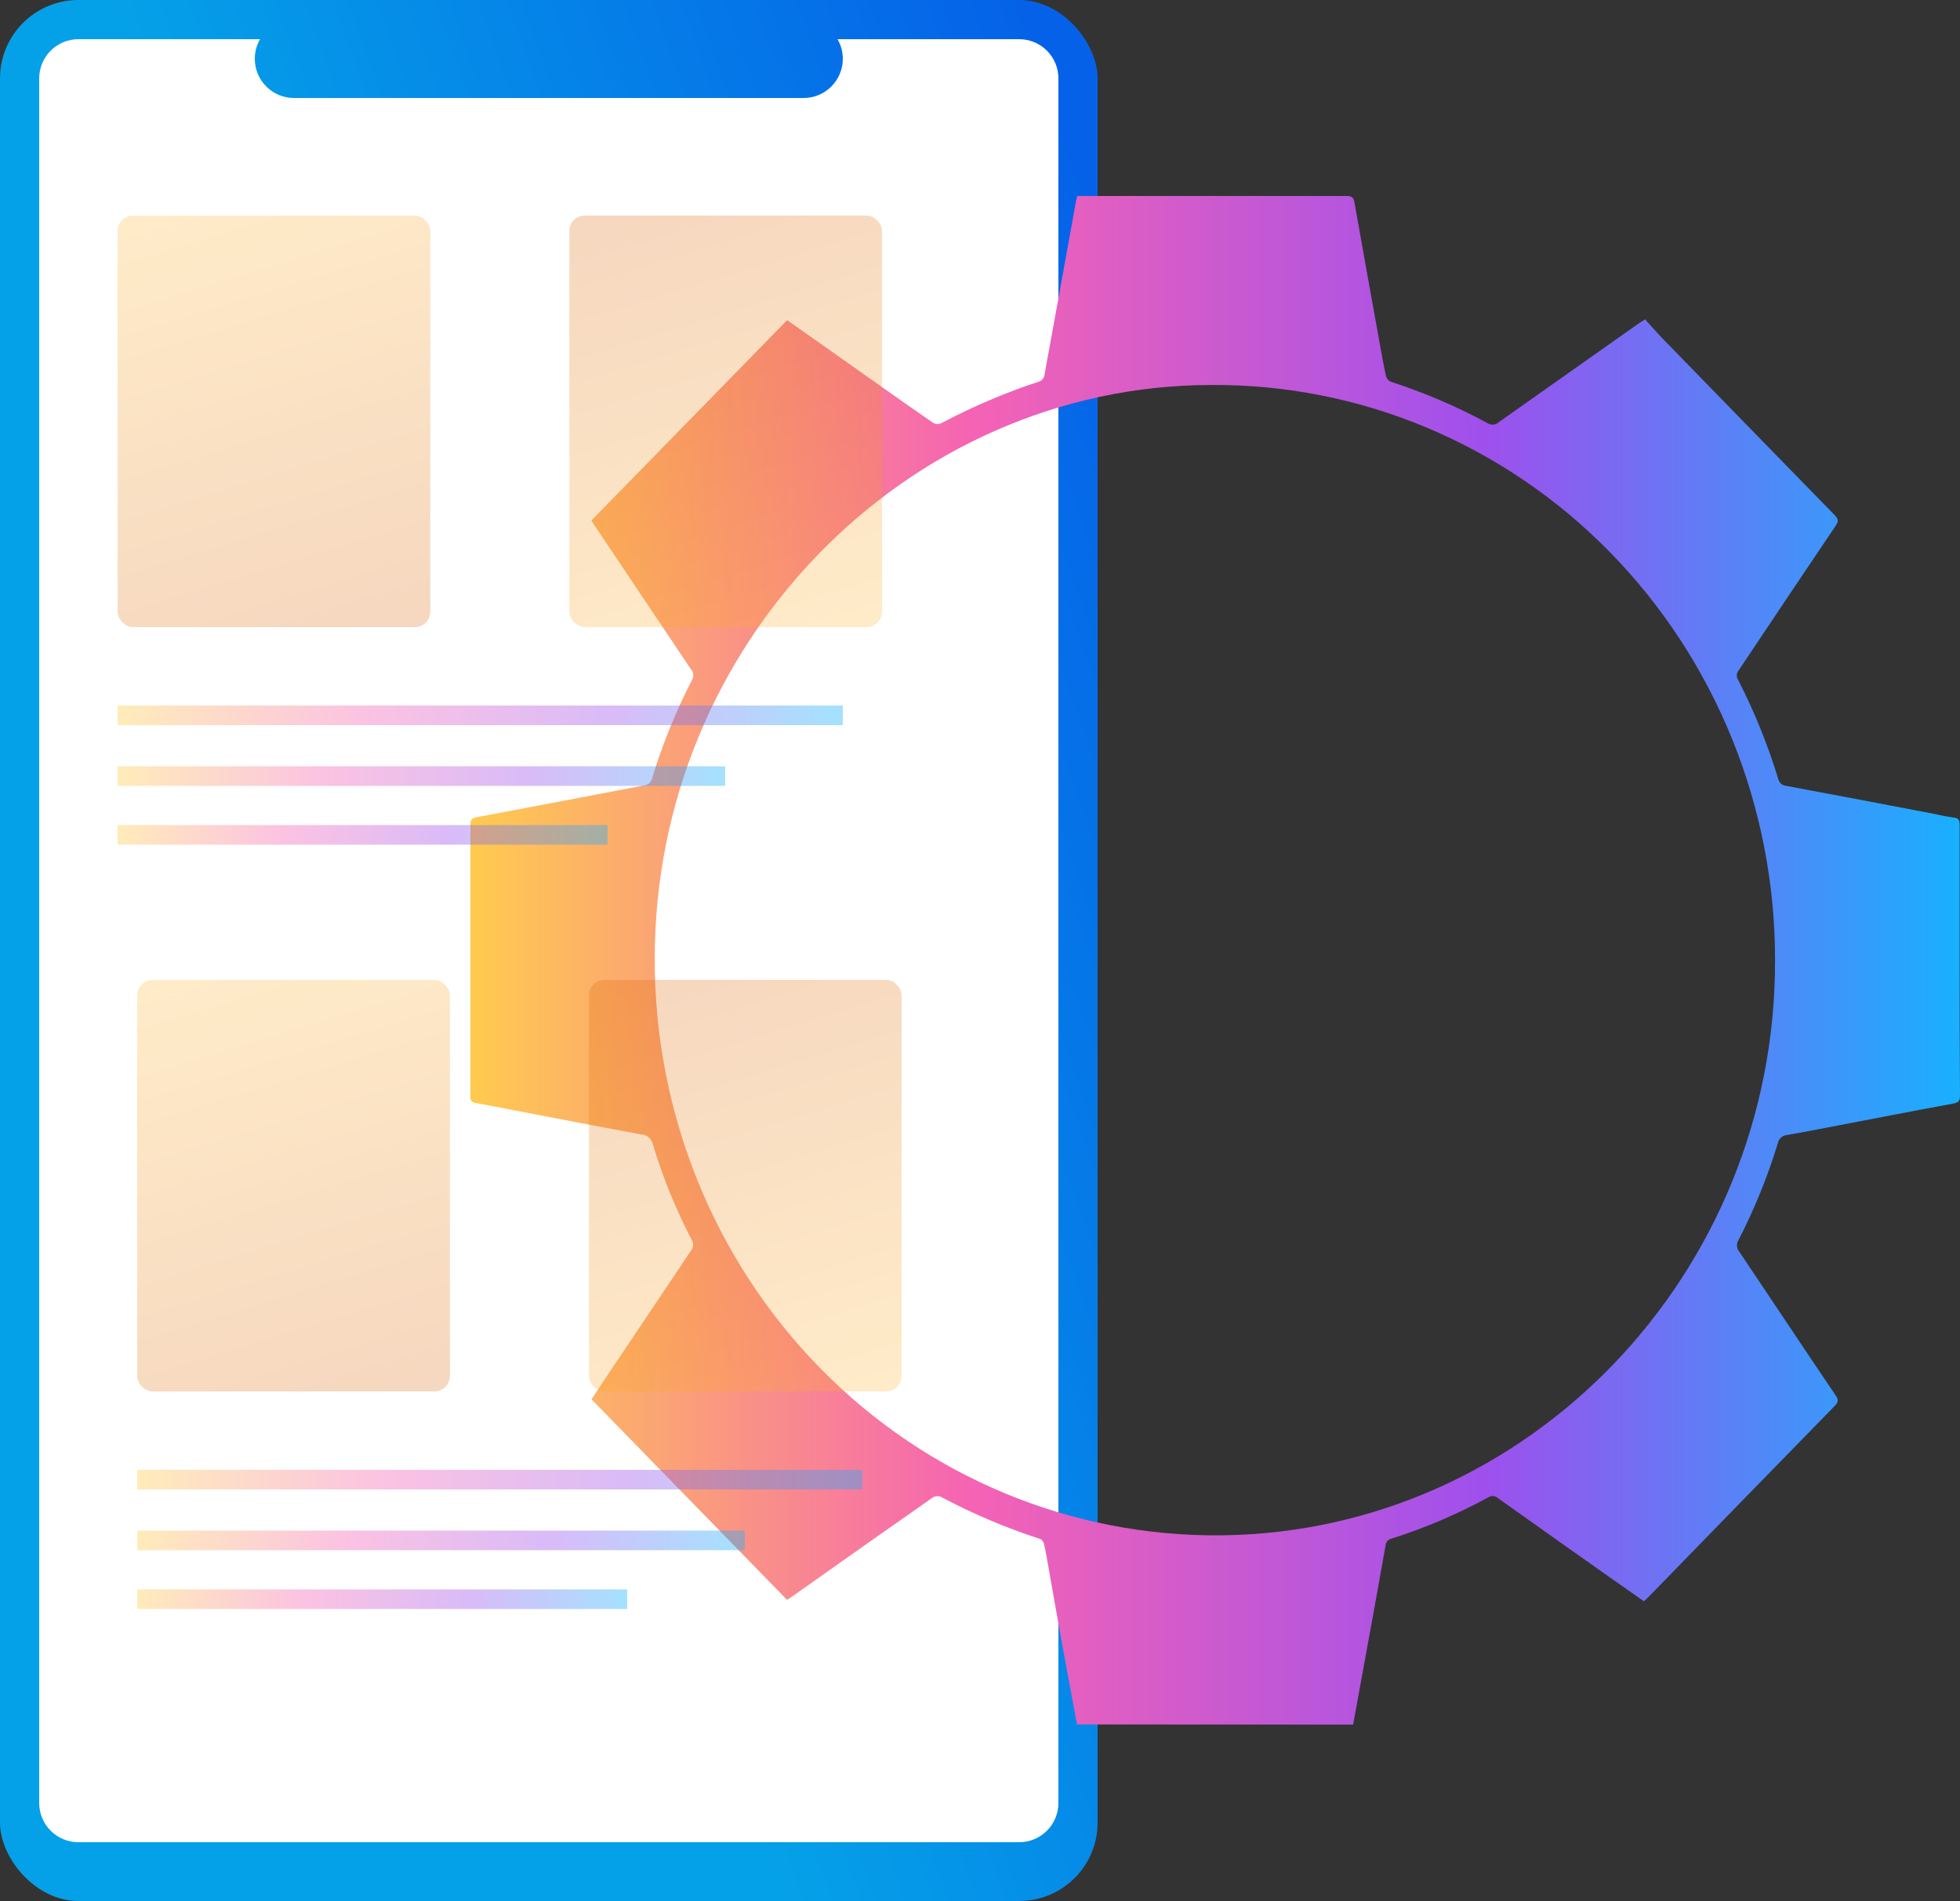
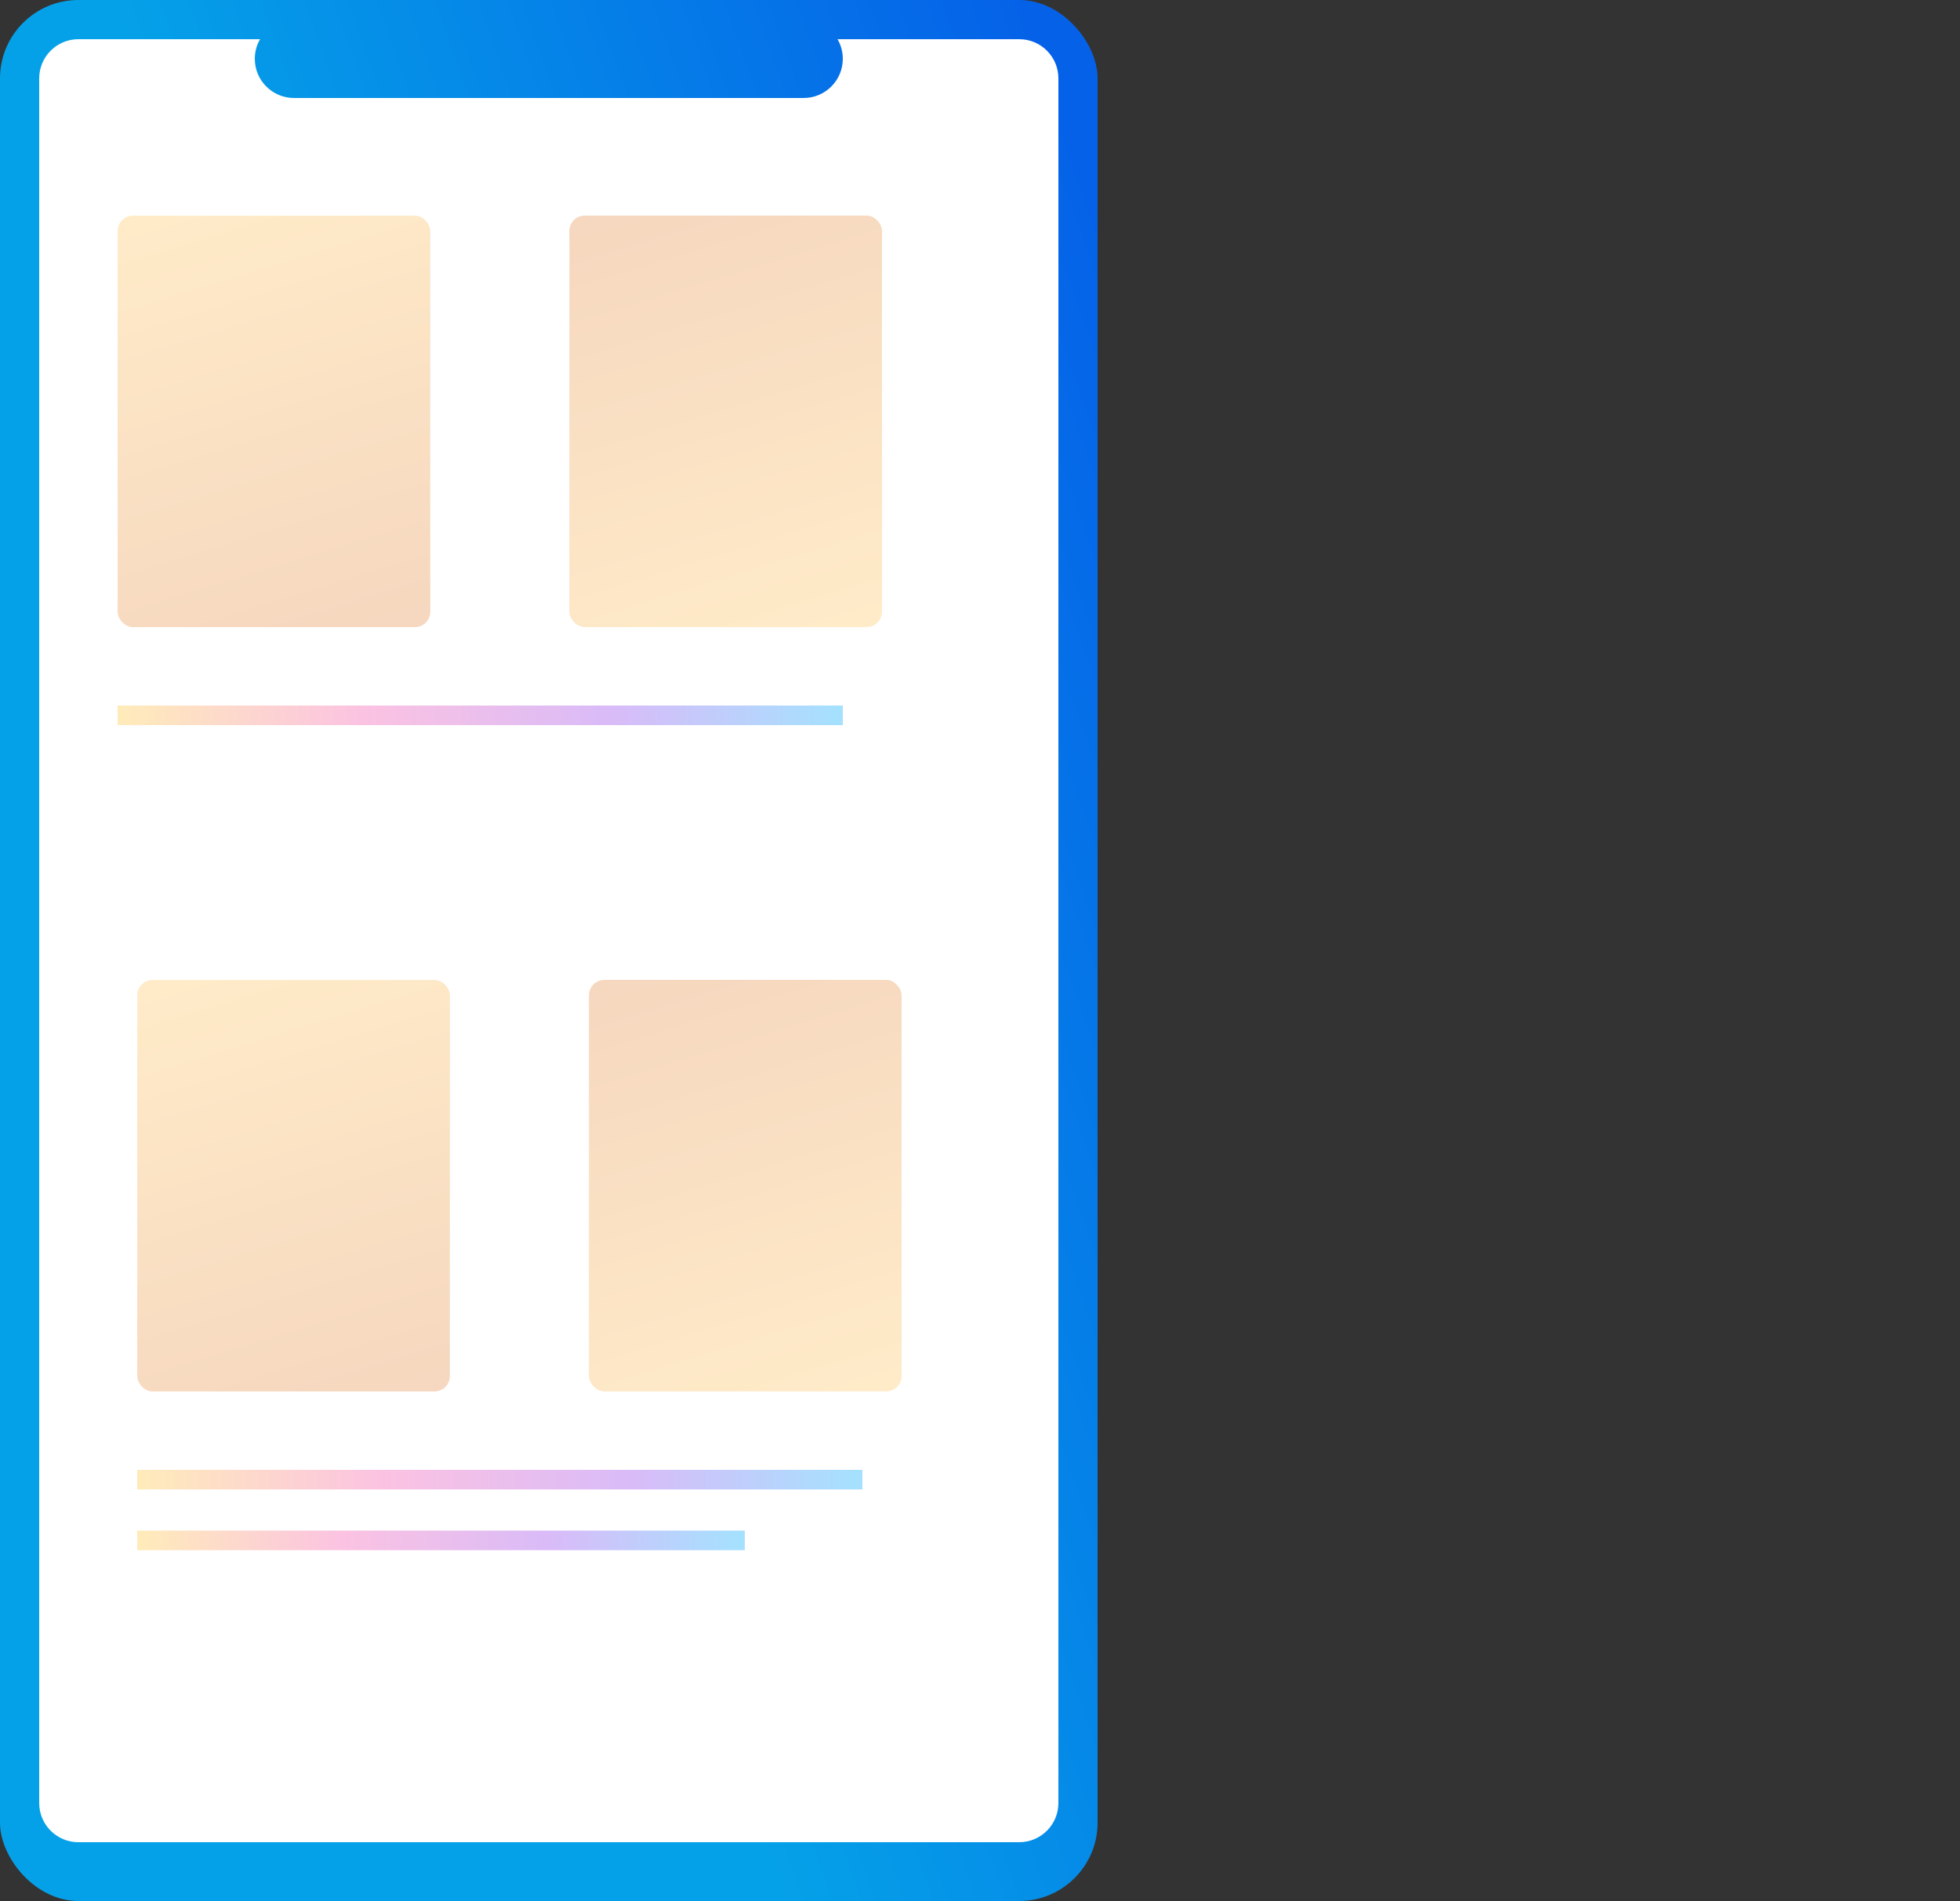
<svg xmlns="http://www.w3.org/2000/svg" width="100px" height="97px" viewBox="0 0 100 97" version="1.1">
  <rect x="0" y="0" width="100" height="97" fill="#333333" stroke="none" />
  <title>Group</title>
  <defs>
    <linearGradient x1="39.273%" y1="47.974%" x2="99.715%" y2="10.731%" id="linearGradient-1">
      <stop stop-color="#05A1E8" offset="0%" />
      <stop stop-color="#0562E8" offset="100%" />
    </linearGradient>
    <linearGradient x1="-0.007%" y1="49.983%" x2="99.987%" y2="49.983%" id="linearGradient-2">
      <stop stop-color="#FFCD4C" offset="0%" />
      <stop stop-color="#F563B4" offset="34%" />
      <stop stop-color="#9E50ED" offset="68%" />
      <stop stop-color="#1AAFFF" offset="99%" />
    </linearGradient>
    <linearGradient x1="31.695%" y1="-28.345%" x2="64.615%" y2="112.548%" id="linearGradient-3">
      <stop stop-color="#D35400" offset="0%" />
      <stop stop-color="#FFB62D" offset="100%" />
    </linearGradient>
    <linearGradient x1="-0.007%" y1="49.983%" x2="99.987%" y2="49.983%" id="linearGradient-4">
      <stop stop-color="#FFCD4C" offset="0%" />
      <stop stop-color="#F563B4" offset="34%" />
      <stop stop-color="#9E50ED" offset="68%" />
      <stop stop-color="#1AAFFF" offset="99%" />
    </linearGradient>
    <linearGradient x1="-0.007%" y1="49.983%" x2="99.987%" y2="49.983%" id="linearGradient-5">
      <stop stop-color="#FFCD4C" offset="0%" />
      <stop stop-color="#F563B4" offset="34%" />
      <stop stop-color="#9E50ED" offset="68%" />
      <stop stop-color="#1AAFFF" offset="99%" />
    </linearGradient>
    <linearGradient x1="-0.007%" y1="49.983%" x2="99.987%" y2="49.983%" id="linearGradient-6">
      <stop stop-color="#FFCD4C" offset="0%" />
      <stop stop-color="#F563B4" offset="34%" />
      <stop stop-color="#9E50ED" offset="68%" />
      <stop stop-color="#1AAFFF" offset="99%" />
    </linearGradient>
  </defs>
  <g id="Page-1" stroke="none" stroke-width="1" fill="none" fill-rule="evenodd">
    <g id="Artboard-Copy-4" transform="translate(0, -1)">
      <g id="Group" transform="translate(0, 1)">
        <rect id="Rectangle" fill="url(#linearGradient-1)" fill-rule="nonzero" x="0" y="0" width="56" height="97" rx="4" />
        <path d="M52,2 C53.105,2 54,2.896 54,4 L54,92 C54,93.105 53.105,94 52,94 L4,94 C2.895,94 2,93.105 2,92 L2,4 C2,2.896 2.895,2 4,2 L13.268,2 C13.098,2.294 13,2.636 13,3 C13,4.105 13.895,5 15,5 L15,5 L41,5 C42.105,5 43,4.105 43,3 C43,2.636 42.902,2.294 42.732,2 L52,2 Z" id="Combined-Shape" fill="#FFFFFF" />
-         <path d="M54.948,87.99 C54.797,87.168 54.642,86.348 54.491,85.527 C54.156,83.723 53.832,81.92 53.519,80.116 C53.439,79.67 53.368,79.225 53.268,78.781 C53.243,78.668 53.168,78.572 53.065,78.524 C51.318,77.959 49.622,77.24 47.997,76.372 C47.862,76.322 47.712,76.336 47.588,76.411 C45.183,78.096 42.78,79.788 40.382,81.487 L40.158,81.634 L30.177,71.4 C30.534,70.861 30.918,70.284 31.304,69.707 C32.615,67.746 33.928,65.787 35.244,63.83 C35.379,63.679 35.401,63.454 35.297,63.279 C34.481,61.716 33.814,60.075 33.306,58.381 C33.239,58.097 32.997,57.894 32.713,57.884 C31.061,57.58 29.412,57.268 27.766,56.948 C26.596,56.727 25.426,56.49 24.251,56.279 C24.028,56.237 24,56.139 24,55.941 C24,51.315 24,46.691 24,42.067 C24,41.809 24.085,41.745 24.311,41.701 C27.154,41.168 29.994,40.619 32.834,40.083 C33.042,40.072 33.22,39.923 33.271,39.714 C33.798,37.975 34.482,36.289 35.315,34.68 C35.413,34.501 35.382,34.276 35.239,34.131 C33.592,31.678 31.947,29.225 30.305,26.77 C30.255,26.696 30.212,26.618 30.175,26.556 L40.161,16.336 L42.692,18.118 C44.329,19.273 45.956,20.437 47.606,21.573 C47.729,21.646 47.878,21.656 48.01,21.602 C49.627,20.743 51.312,20.026 53.047,19.458 C53.157,19.412 53.241,19.317 53.276,19.201 C53.82,16.231 54.359,13.26 54.893,10.289 C54.908,10.201 54.935,10.116 54.965,10 L55.294,10 C59.769,10 64.244,10 68.718,10 C68.999,10 69.067,10.113 69.11,10.353 C69.53,12.727 69.954,15.098 70.383,17.467 C70.488,18.044 70.589,18.623 70.717,19.198 C70.754,19.327 70.847,19.431 70.968,19.481 C72.673,20.033 74.326,20.741 75.907,21.597 C76.083,21.71 76.312,21.688 76.465,21.543 C78.855,19.852 81.246,18.166 83.638,16.482 L83.932,16.294 C84.249,16.642 84.562,17.003 84.896,17.346 C87.797,20.329 90.701,23.309 93.607,26.286 C93.79,26.474 93.815,26.592 93.662,26.819 C92.005,29.277 90.354,31.739 88.708,34.206 C88.592,34.341 88.58,34.539 88.678,34.688 C89.505,36.301 90.189,37.988 90.722,39.727 C90.759,39.927 90.921,40.078 91.119,40.096 C93.68,40.575 96.239,41.06 98.795,41.551 C99.084,41.621 99.376,41.675 99.671,41.714 C99.937,41.74 99.985,41.868 99.982,42.113 C99.982,44.423 99.982,46.735 99.982,49.049 C99.982,51.329 99.982,53.607 100,55.884 C100,56.142 99.952,56.255 99.676,56.307 C97.592,56.691 95.51,57.095 93.429,57.495 C92.675,57.639 91.922,57.788 91.151,57.92 C90.934,57.942 90.755,58.105 90.709,58.324 C90.189,60.033 89.517,61.689 88.701,63.271 C88.579,63.458 88.596,63.707 88.743,63.874 C90.385,66.316 92.008,68.769 93.66,71.207 C93.8,71.415 93.803,71.531 93.625,71.722 C90.436,74.985 87.251,78.253 84.07,81.525 C84.015,81.582 83.955,81.631 83.872,81.706 L81.863,80.296 C80.045,79.013 78.227,77.725 76.409,76.432 C76.275,76.315 76.082,76.304 75.935,76.403 C74.356,77.264 72.701,77.969 70.993,78.511 C70.831,78.54 70.709,78.678 70.694,78.846 C70.293,81.118 69.882,83.388 69.464,85.655 C69.323,86.428 69.183,87.201 69.037,88 L54.948,87.99 Z M33.406,48.943 C33.392,56.793 36.444,64.321 41.878,69.845 C47.313,75.369 54.678,78.429 62.328,78.341 C77.931,78.168 90.614,65.028 90.564,48.969 C90.565,41.156 87.527,33.665 82.124,28.159 C76.721,22.653 69.4,19.588 61.785,19.644 C46.2,19.672 33.379,32.913 33.406,48.943 Z" id="Shape-Copy-5" fill="url(#linearGradient-2)" fill-rule="nonzero" />
        <rect id="Rectangle" fill="url(#linearGradient-3)" fill-rule="nonzero" opacity="0.26" x="29.049" y="11" width="15.951" height="20.997" rx="0.786" />
        <rect id="Rectangle-Copy-82" fill="url(#linearGradient-3)" fill-rule="nonzero" opacity="0.26" x="30.049" y="50" width="15.951" height="20.997" rx="0.786" />
        <rect id="Rectangle" fill="url(#linearGradient-3)" fill-rule="nonzero" opacity="0.26" transform="translate(13.976, 21.502) rotate(180) translate(-13.976, -21.502) " x="6" y="11.003" width="15.951" height="20.997" rx="0.786" />
        <rect id="Rectangle-Copy-83" fill="url(#linearGradient-3)" fill-rule="nonzero" opacity="0.26" transform="translate(14.976, 60.502) rotate(180) translate(-14.976, -60.502) " x="7" y="50.003" width="15.951" height="20.997" rx="0.786" />
        <rect id="Rectangle" fill="url(#linearGradient-4)" fill-rule="nonzero" opacity="0.388" x="6" y="36" width="37" height="1" />
        <rect id="Rectangle-Copy-84" fill="url(#linearGradient-4)" fill-rule="nonzero" opacity="0.388" x="7" y="75" width="37" height="1" />
-         <rect id="Rectangle-Copy-80" fill="url(#linearGradient-5)" fill-rule="nonzero" opacity="0.388" x="6" y="39.1" width="31" height="1" />
        <rect id="Rectangle-Copy-85" fill="url(#linearGradient-5)" fill-rule="nonzero" opacity="0.388" x="7" y="78.1" width="31" height="1" />
-         <rect id="Rectangle-Copy-81" fill="url(#linearGradient-6)" fill-rule="nonzero" opacity="0.388" x="6" y="42.1" width="25" height="1" />
-         <rect id="Rectangle-Copy-86" fill="url(#linearGradient-6)" fill-rule="nonzero" opacity="0.388" x="7" y="81.1" width="25" height="1" />
      </g>
    </g>
  </g>
</svg>